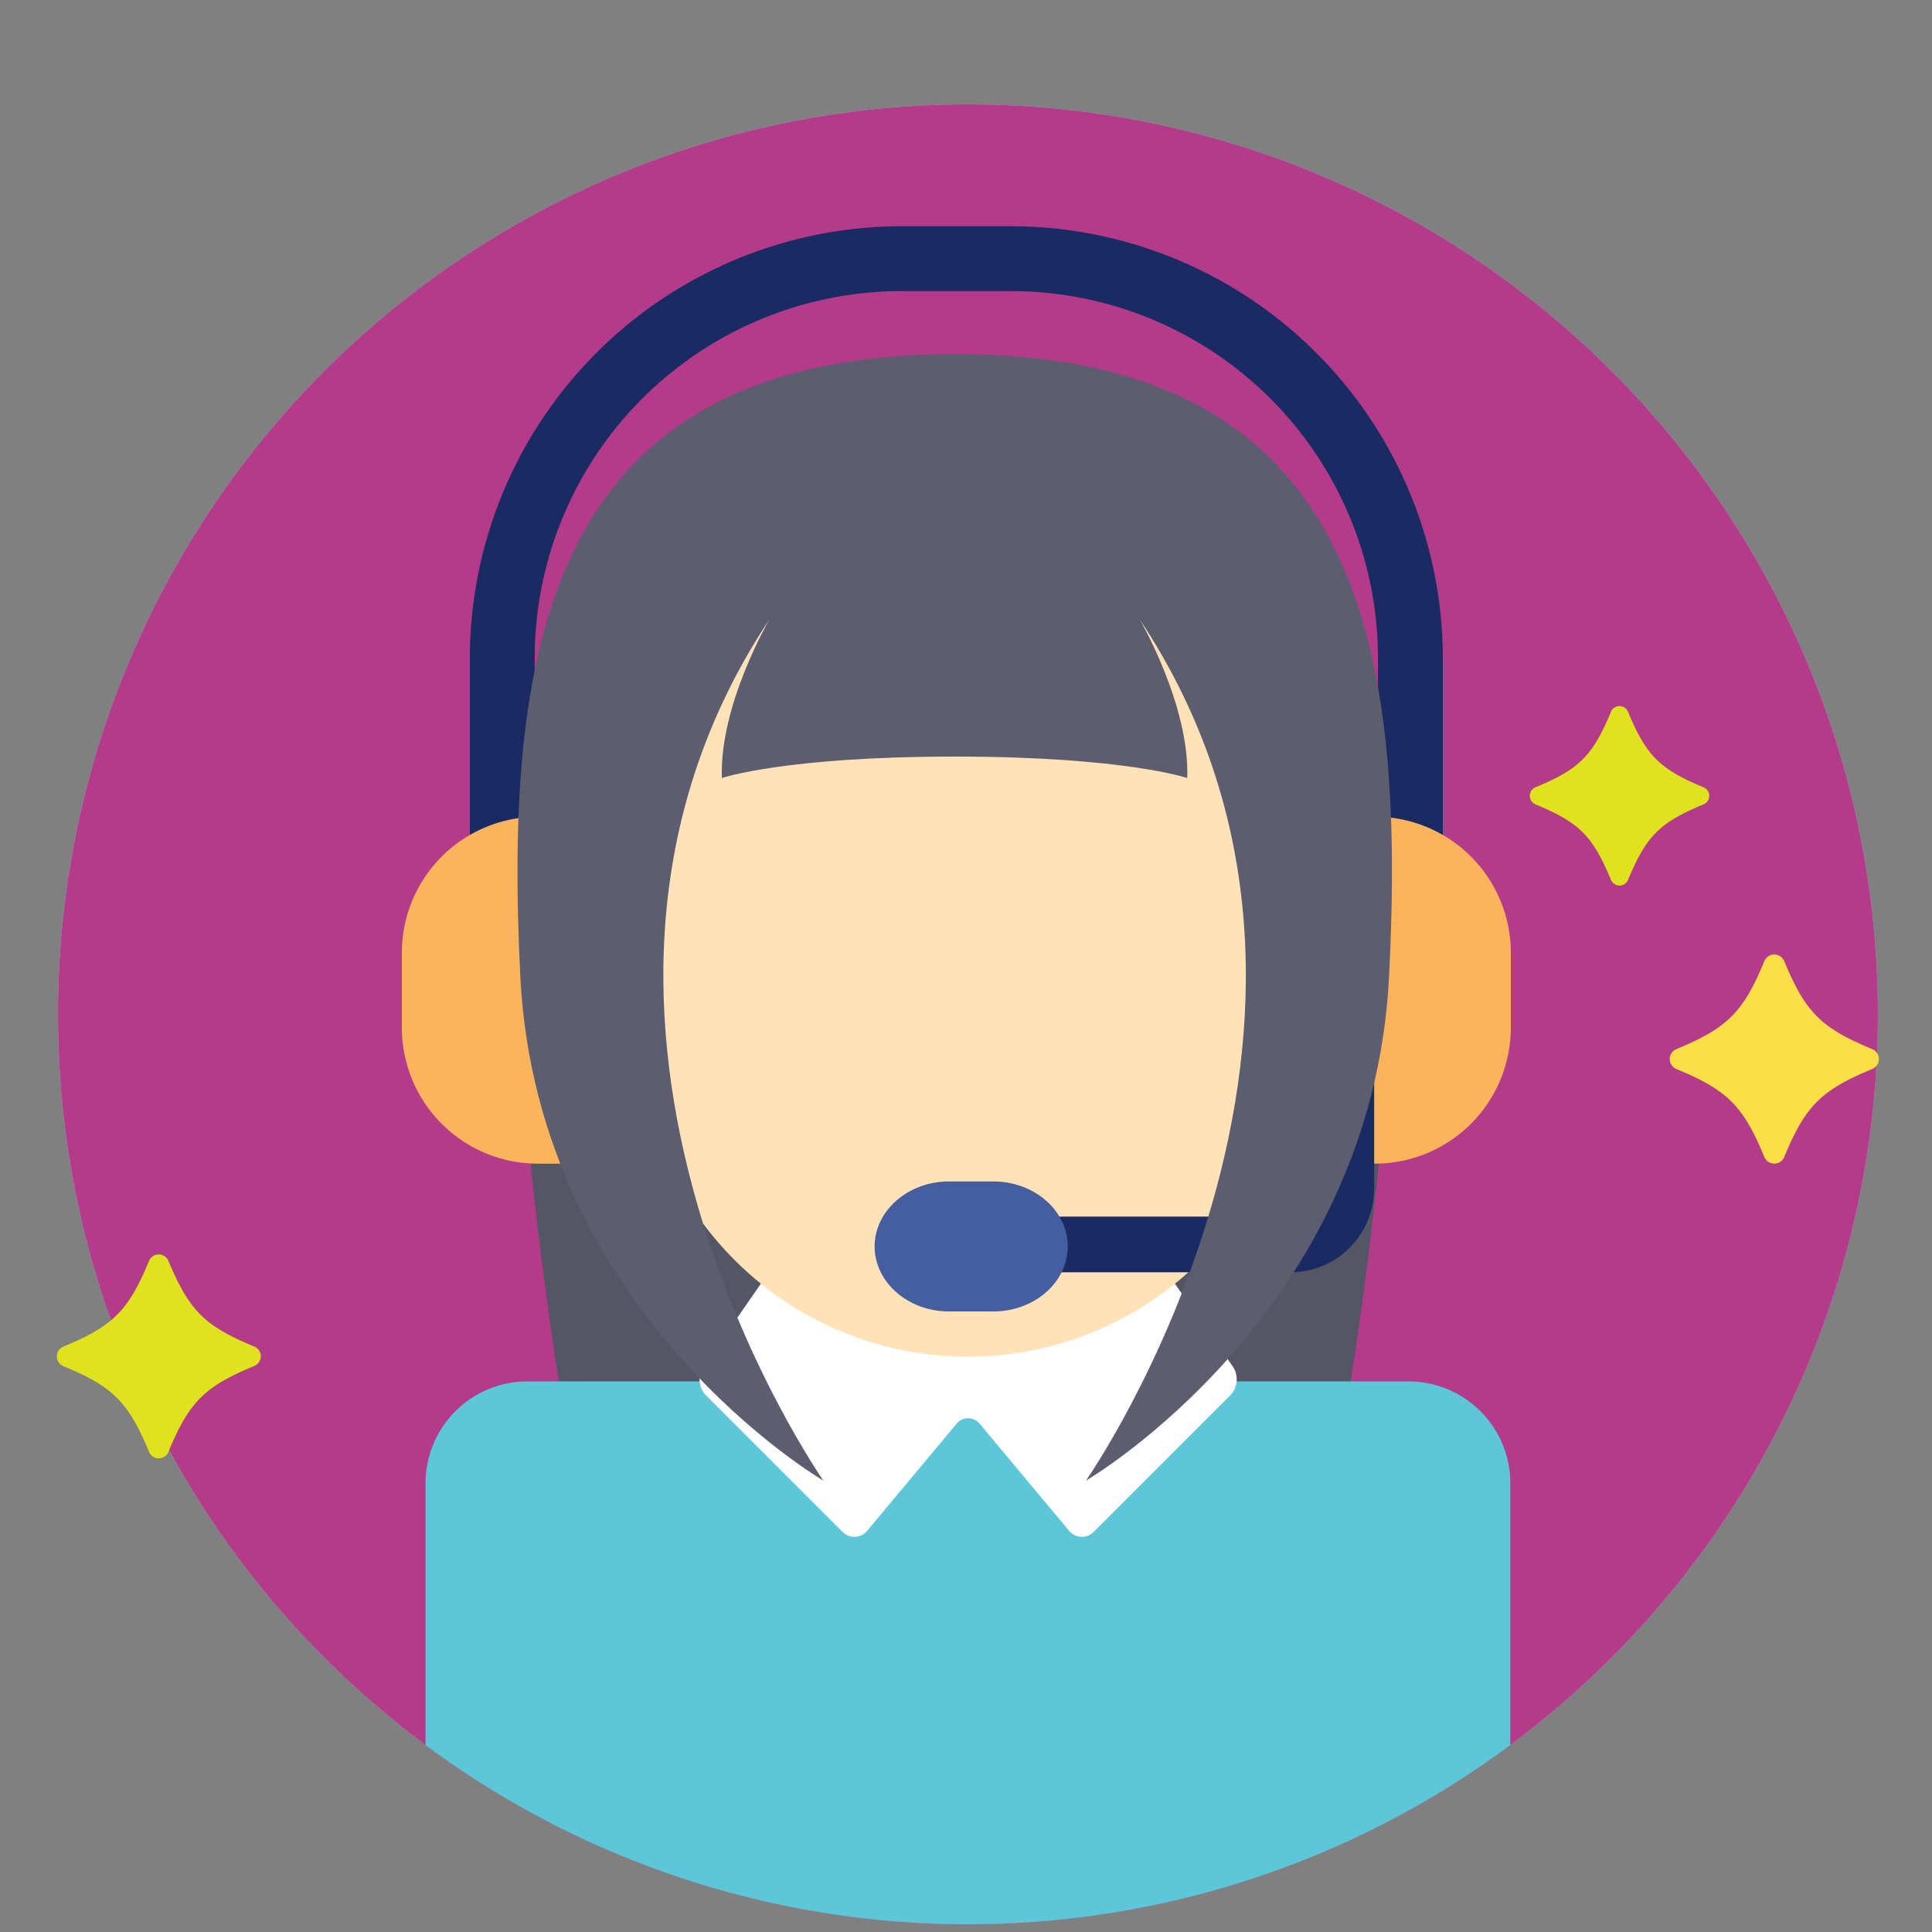
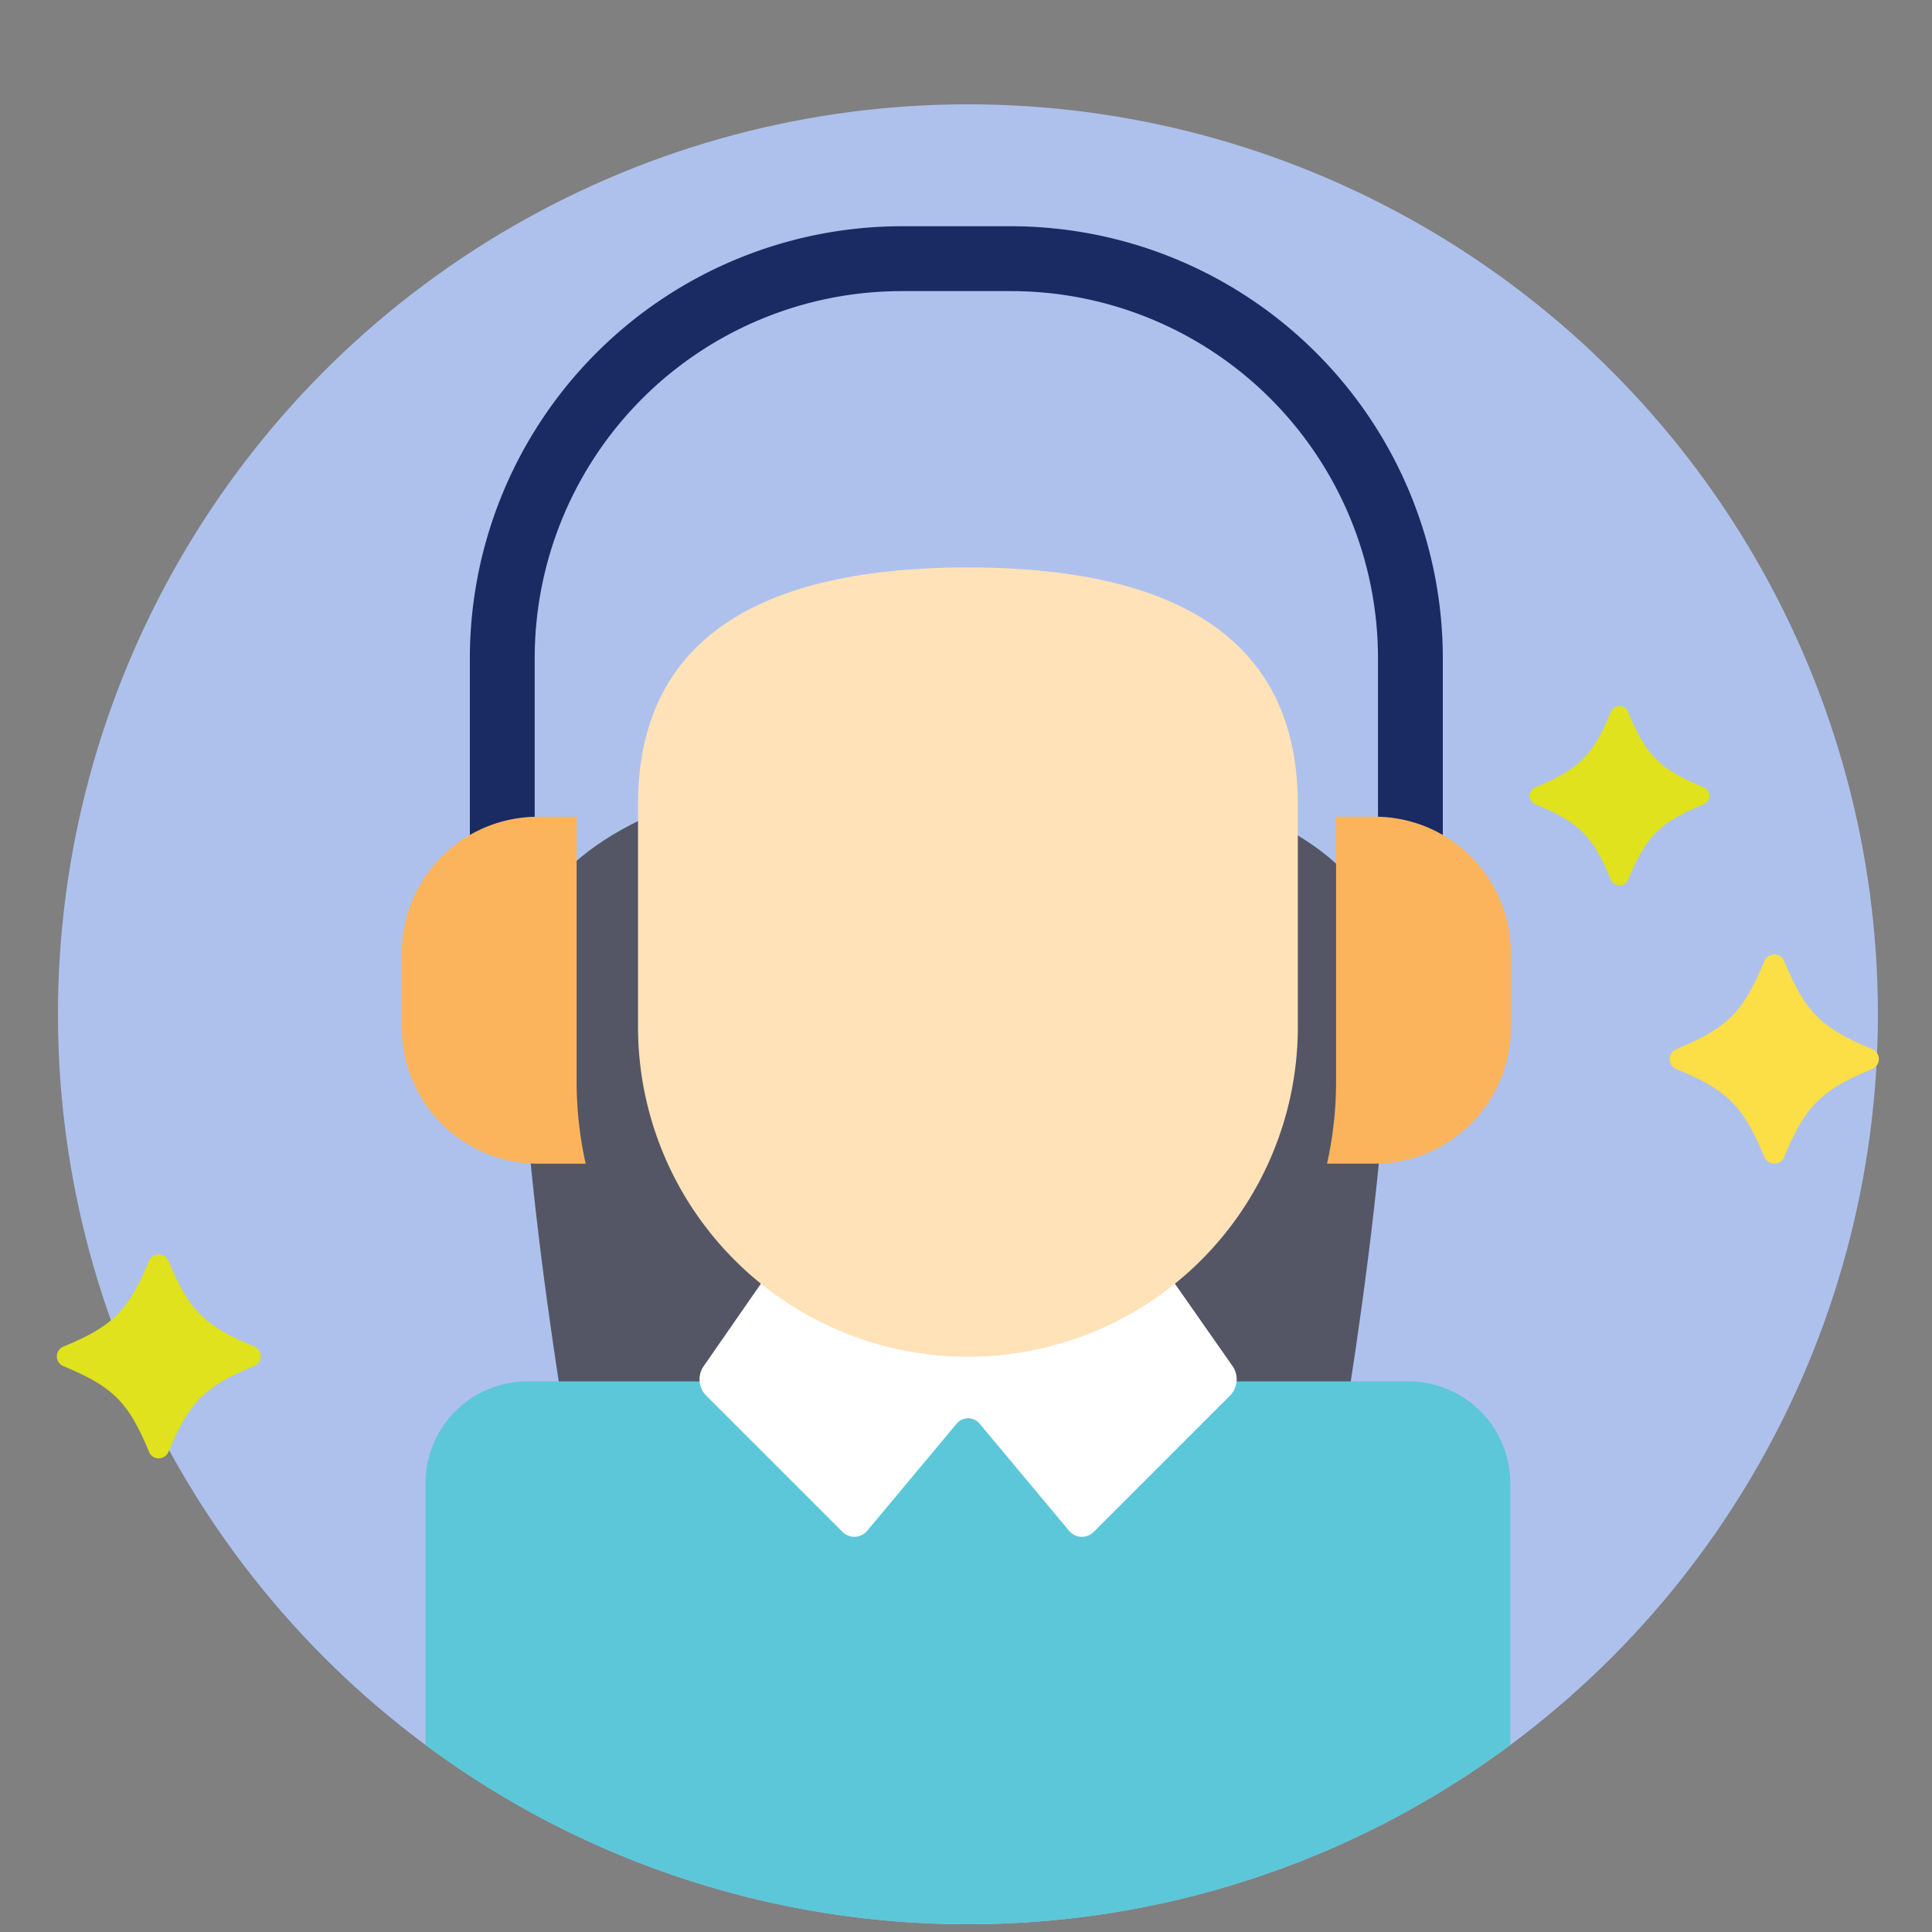
<svg xmlns="http://www.w3.org/2000/svg" id="Layer_1" data-name="Layer 1" viewBox="0 0 500 500">
  <rect x="0" y="0" width="500" height="500" fill="#808080" stroke="none" />
  <defs>
    <style>.cls-1{fill:none;}.cls-2{fill:#aec1ed;}.cls-3{fill:#b33b89;}.cls-4{fill:#545666;}.cls-5{fill:#5cc7d8;}.cls-6{fill:#fff;}.cls-7{fill:#ffe2b8;}.cls-8{fill:#1a2b63;}.cls-9{fill:#fbb45c;}.cls-10{fill:#445ea0;}.cls-11{clip-path:url(#clip-path);}.cls-12{fill:#5c5e70;}.cls-13{fill:#dfe21c;}.cls-14{fill:#fcde46;}</style>
    <clipPath id="clip-path">
-       <rect id="SVGID" class="cls-1" x="133.92" y="91.7" width="228.08" height="322.52" />
-     </clipPath>
+       </clipPath>
  </defs>
  <title>Girl</title>
  <circle class="cls-2" cx="250.5" cy="262.5" r="235.5" />
-   <circle class="cls-3" cx="250.5" cy="262.5" r="235.5" />
  <path class="cls-4" d="M247.09,195.75V402.57h94.85s18-93.44,17.58-149.71-112.43-57.11-112.43-57.11Zm0,0" />
  <path class="cls-4" d="M247.09,195.75V402.57H152.24s-18-93.44-17.57-149.71,112.42-57.11,112.42-57.11Zm0,0" />
  <path class="cls-5" d="M364.55,357.51H319a4.77,4.77,0,0,1-1.3,2.87l-35.34,35.34a3.37,3.37,0,0,1-5.06-.22l-23-27.55a4.84,4.84,0,0,0-7.64,0l-23,27.55a3.37,3.37,0,0,1-5.06.22l-35.35-35.34a4.76,4.76,0,0,1-1.29-2.87H136.45a26.35,26.35,0,0,0-26.32,26.32v67.78a235.55,235.55,0,0,0,280.73,0V383.83A26.34,26.34,0,0,0,364.55,357.51Z" />
  <path class="cls-6" d="M303.49,331.4a84.22,84.22,0,0,1-106,0L182,353.72a6,6,0,0,0,.64,7.34L218,396.4a4.31,4.31,0,0,0,6.47-.29l23-27.54a3.88,3.88,0,0,1,6.16,0l23,27.54a4.31,4.31,0,0,0,6.47.29l35.34-35.34a6,6,0,0,0,.66-7.34Z" />
  <path class="cls-7" d="M335.88,265.74a85.38,85.38,0,0,1-85.38,85.38h0a85.38,85.38,0,0,1-85.38-85.38V208.18c0-47.15,38.23-61.32,85.38-61.32h0c47.15,0,85.38,14.17,85.38,61.32Z" />
  <path class="cls-8" d="M138.38,212.5V170.28a95,95,0,0,1,94.94-94.94h28.36a95,95,0,0,1,94.94,94.94V212.5a33.89,33.89,0,0,1,16.78,4.89V170.28A111.85,111.85,0,0,0,261.68,58.55H233.32A111.85,111.85,0,0,0,121.6,170.28v47.11A33.89,33.89,0,0,1,138.38,212.5Z" />
  <path class="cls-9" d="M149.23,279.84v-67c0-.5,0-1,0-1.47H139.22A35.22,35.22,0,0,0,104,246.58v19.36a35.22,35.22,0,0,0,35.22,35.22h12.35A98,98,0,0,1,149.23,279.84Z" />
  <path class="cls-9" d="M355.78,211.36h-10c0,.49,0,1,0,1.47v67a98,98,0,0,1-2.34,21.32h12.35A35.22,35.22,0,0,0,391,265.94V246.58A35.22,35.22,0,0,0,355.78,211.36Z" />
-   <path class="cls-8" d="M341.22,284v23.64a7.22,7.22,0,0,1-7.21,7.21H273.07a13.89,13.89,0,0,1,.56,14.42H334a21.66,21.66,0,0,0,21.63-21.63V280A30,30,0,0,1,341.22,284Z" />
-   <path class="cls-10" d="M276.34,322.58c0,9.25-8.65,16.82-19.23,16.82H245.58c-10.58,0-19.23-7.57-19.23-16.82s8.65-16.82,19.23-16.82h11.53C267.69,305.76,276.34,313.32,276.34,322.58Z" />
  <g class="cls-11">
    <path class="cls-12" d="M247.09,91.64c-104.56,0-116.81,74-112.42,161.22s78.42,130.32,78.42,130.32-83-118.72-14-222.83c0,0-13,22.28-12.26,41,0,0,16.26-5.55,60.21-5.55s60.21,5.55,60.21,5.55c.71-18.67-12.25-41-12.25-41,69,104.11-13.95,222.83-13.95,222.83s74-43.07,78.43-130.32S351.66,91.64,247.09,91.64Zm0,0" />
  </g>
  <path class="cls-13" d="M41.09,377.44a2.71,2.71,0,0,1-2.51-1.68c-5.36-12.93-9.31-16.87-22.24-22.23a2.73,2.73,0,0,1,0-5c12.93-5.35,16.88-9.3,22.24-22.23a2.72,2.72,0,0,1,5,0C49,339.2,52.91,343.15,65.84,348.5a2.72,2.72,0,0,1,0,5c-12.93,5.36-16.88,9.3-22.24,22.23a2.71,2.71,0,0,1-2.51,1.68Z" />
  <path class="cls-13" d="M419.12,229.18a2.4,2.4,0,0,1-2.21-1.47c-4.7-11.37-8.17-14.84-19.54-19.54a2.4,2.4,0,0,1,0-4.42c11.37-4.71,14.84-8.18,19.54-19.54a2.39,2.39,0,0,1,4.42,0c4.71,11.36,8.18,14.83,19.55,19.54a2.39,2.39,0,0,1,0,4.42c-11.36,4.7-14.83,8.17-19.54,19.54a2.39,2.39,0,0,1-2.21,1.47Z" />
  <path class="cls-14" d="M459.18,301.15a2.79,2.79,0,0,1-2.57-1.72c-5.48-13.24-9.53-17.29-22.77-22.77a2.79,2.79,0,0,1,0-5.15c13.24-5.48,17.29-9.53,22.77-22.77a2.79,2.79,0,0,1,5.15,0c5.48,13.24,9.53,17.29,22.77,22.77a2.79,2.79,0,0,1,0,5.15c-13.24,5.48-17.29,9.53-22.77,22.77a2.79,2.79,0,0,1-2.58,1.72Z" />
</svg>